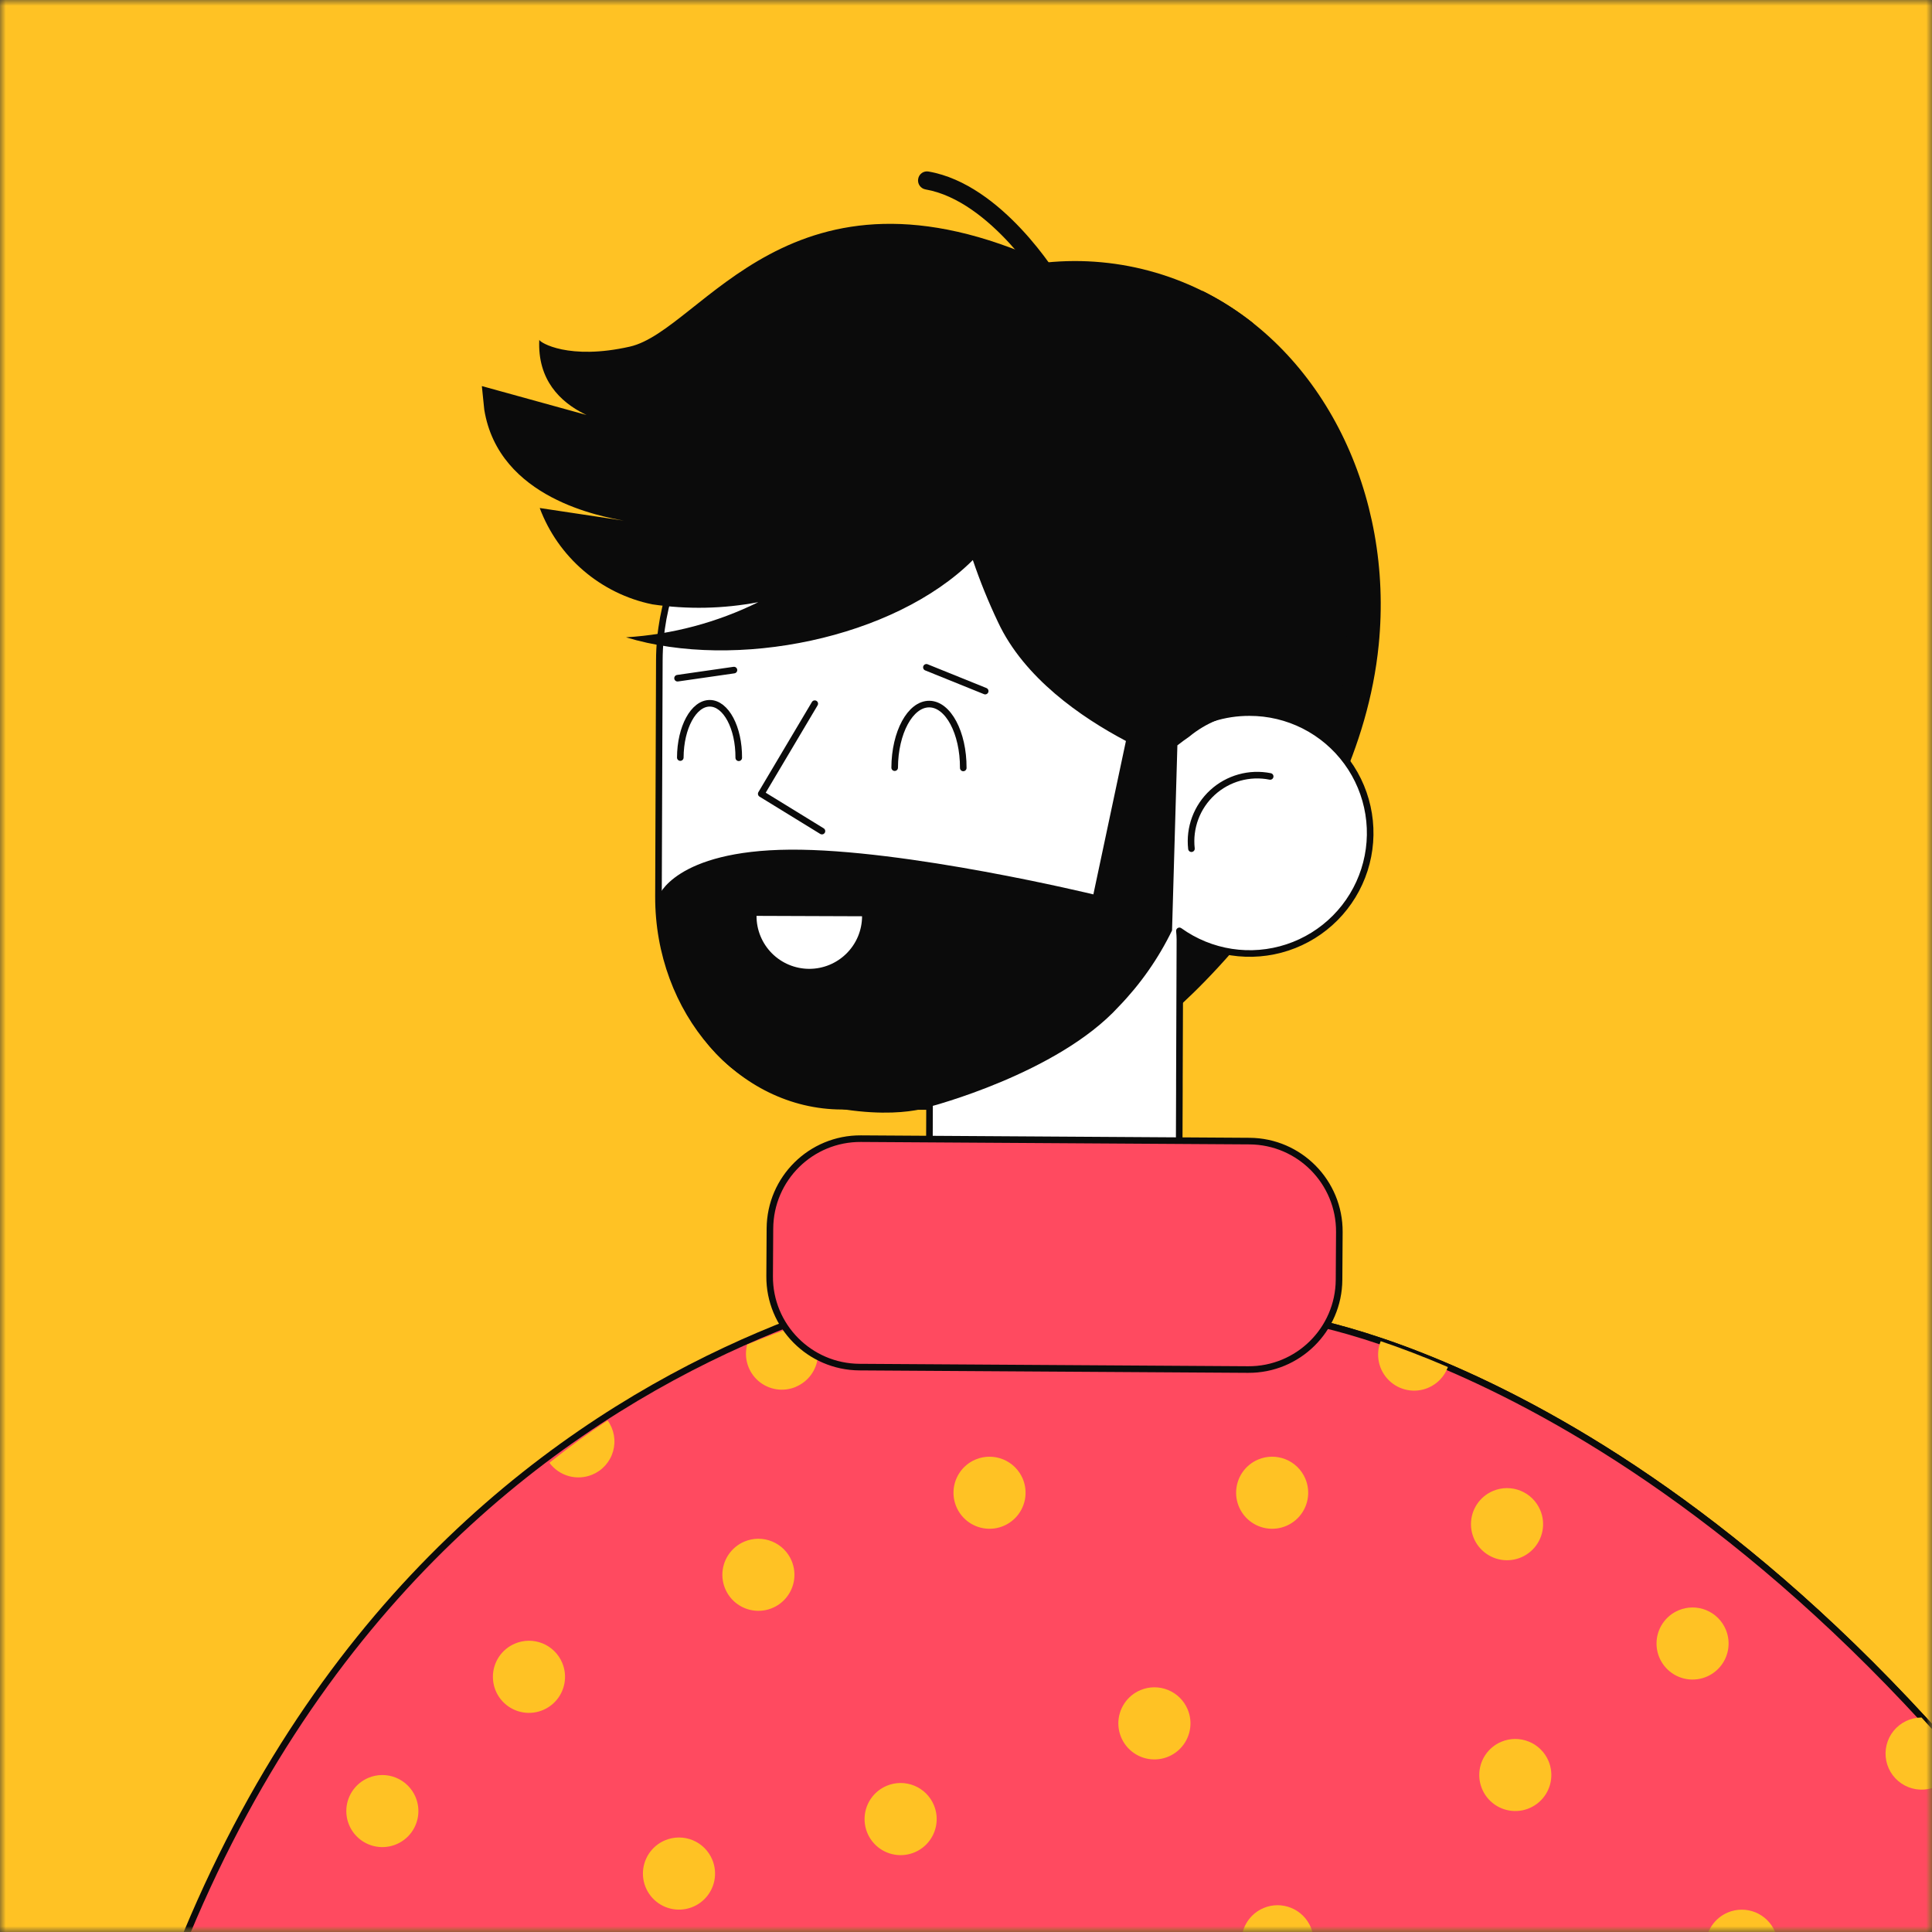
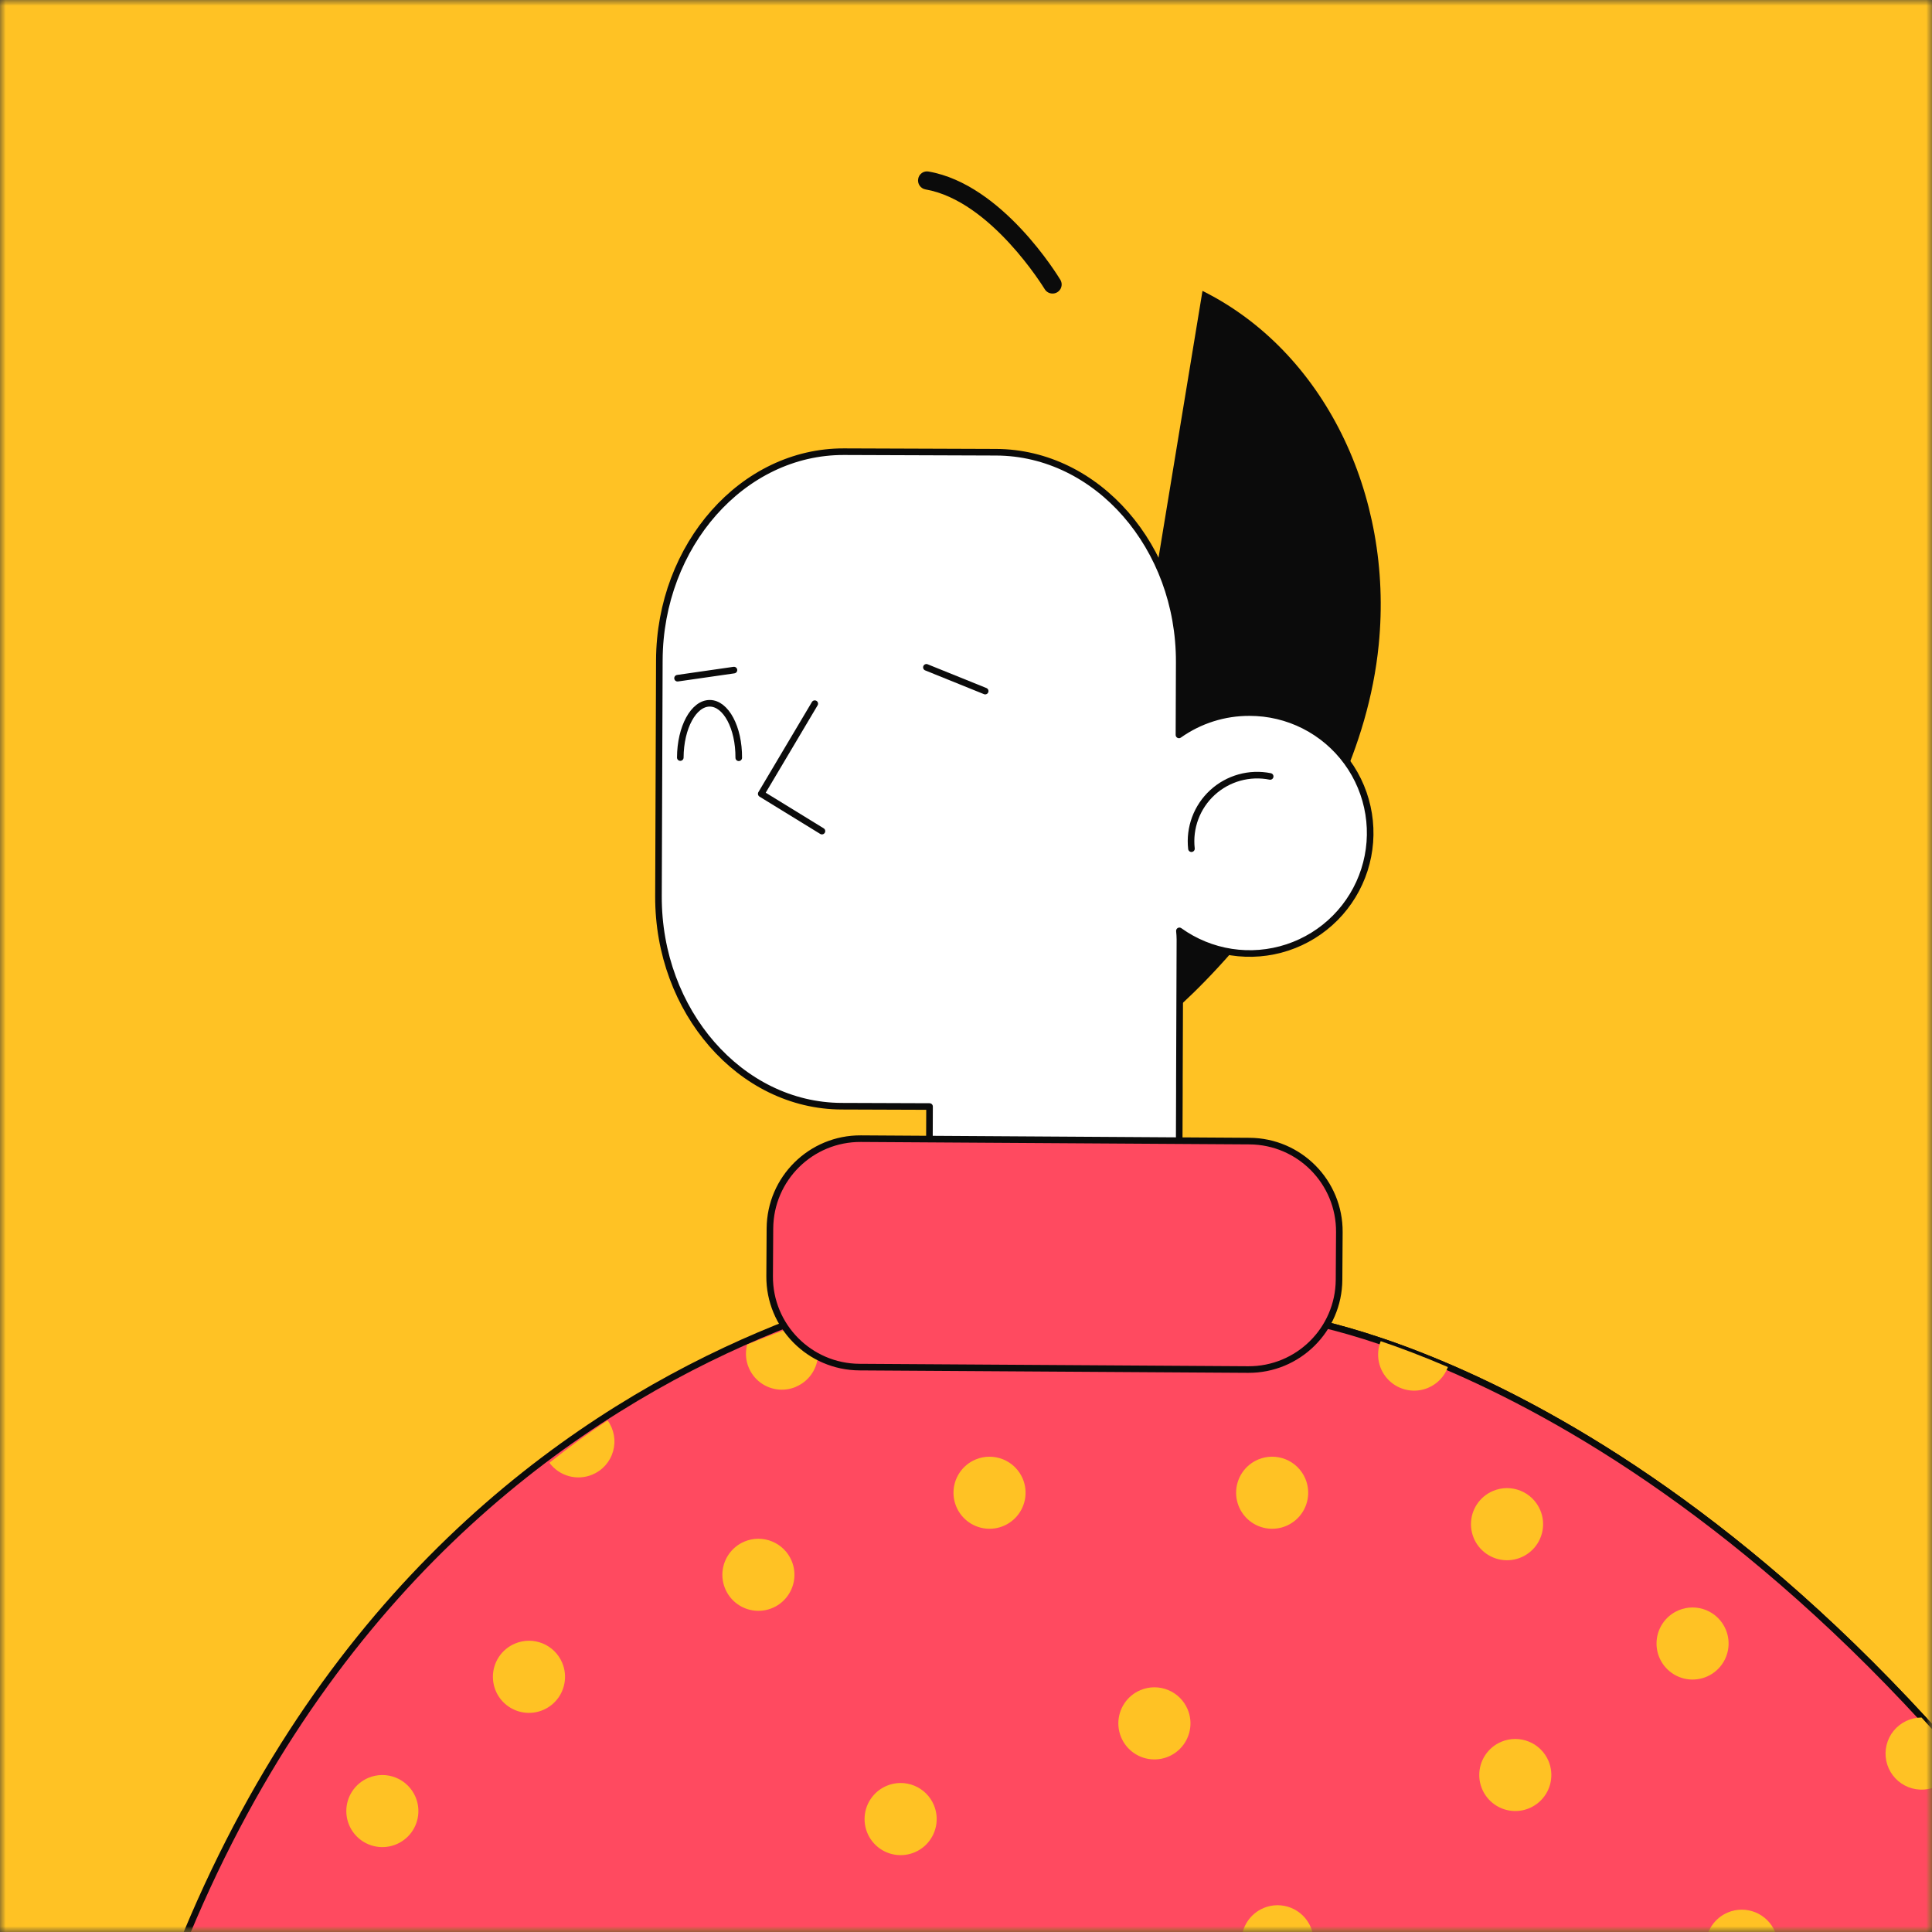
<svg xmlns="http://www.w3.org/2000/svg" width="165" height="165" viewBox="0 0 165 165" fill="none">
  <rect x="0" y="0" width="165" height="165" fill="#333333" stroke="none" />
  <mask id="mask0_3101_43297" style="mask-type:alpha" maskUnits="userSpaceOnUse" x="0" y="0" width="165" height="165">
    <rect width="165" height="165" fill="#C4C4C4" />
  </mask>
  <g mask="url(#mask0_3101_43297)">
    <rect width="165" height="165" fill="#FFC224" />
    <mask id="mask1_3101_43297" style="mask-type:alpha" maskUnits="userSpaceOnUse" x="0" y="0" width="165" height="165">
      <rect width="165" height="165" fill="#F1F0EE" />
    </mask>
    <g mask="url(#mask1_3101_43297)">
      <path d="M90.334 126.827L90.341 126.864L90.337 126.902L73.903 326.103L73.882 326.362H73.623H2.67H2.424L2.39 326.118L2.67 326.08C2.39 326.118 2.39 326.118 2.39 326.117L2.39 326.114L2.388 326.103L2.383 326.06L2.36 325.89C2.341 325.74 2.312 325.516 2.276 325.222C2.203 324.632 2.098 323.759 1.972 322.624C1.719 320.355 1.379 317.038 1.031 312.845C0.335 304.459 -0.395 292.569 -0.53 278.554C-0.8 250.525 1.309 213.979 10.833 179.938C20.369 145.855 39.3 127.912 55.86 118.494C64.137 113.786 71.818 111.211 77.432 109.812C80.238 109.113 82.529 108.708 84.119 108.477C84.914 108.362 85.534 108.29 85.956 108.247C86.168 108.226 86.329 108.212 86.438 108.203C86.493 108.198 86.535 108.195 86.563 108.193L86.595 108.191L86.603 108.19L86.605 108.19C86.606 108.19 86.606 108.19 86.624 108.471L86.606 108.19L86.855 108.174L86.901 108.42L90.334 126.827Z" fill="#FF4A60" stroke="#0B0B0B" stroke-width="0.563" stroke-miterlimit="10" />
      <path d="M22.11 164.581C21.548 164.817 21.069 165.214 20.733 165.722C20.396 166.23 20.218 166.826 20.221 167.436C20.224 168.045 20.407 168.639 20.748 169.144C21.089 169.649 21.572 170.042 22.136 170.273C22.699 170.503 23.319 170.561 23.916 170.44C24.513 170.318 25.06 170.023 25.489 169.59C25.918 169.157 26.209 168.607 26.325 168.009C26.442 167.412 26.378 166.792 26.142 166.231C25.986 165.858 25.758 165.519 25.47 165.234C25.183 164.949 24.842 164.724 24.468 164.571C24.093 164.417 23.692 164.339 23.288 164.341C22.883 164.343 22.483 164.425 22.11 164.581Z" fill="#FF4A60" />
      <path d="M23.305 326.268V174.14C23.305 138.884 54.13 110.302 92.155 110.302C130.18 110.302 161.003 138.884 161.003 174.14V326.268H23.305Z" fill="#FF4A60" />
      <path d="M92.155 110.302C130.18 110.302 161.003 138.884 161.003 174.14V326.268H23.305V174.14" stroke="#0B0B0B" stroke-width="0.563" stroke-miterlimit="10" />
      <path d="M31.461 151.834C30.9 152.07 30.422 152.467 30.086 152.975C29.75 153.483 29.573 154.078 29.576 154.687C29.579 155.296 29.762 155.89 30.103 156.394C30.443 156.898 30.926 157.291 31.489 157.521C32.052 157.751 32.671 157.81 33.267 157.688C33.864 157.567 34.411 157.272 34.84 156.84C35.268 156.408 35.559 155.858 35.675 155.261C35.792 154.664 35.729 154.045 35.494 153.484C35.338 153.11 35.109 152.772 34.822 152.487C34.535 152.202 34.194 151.976 33.819 151.823C33.445 151.67 33.044 151.592 32.639 151.594C32.234 151.596 31.834 151.678 31.461 151.834V151.834Z" fill="#FFC224" />
-       <path d="M56.794 157.17C56.233 157.406 55.754 157.803 55.418 158.311C55.083 158.82 54.905 159.416 54.908 160.025C54.911 160.634 55.094 161.228 55.435 161.733C55.776 162.238 56.259 162.63 56.823 162.861C57.386 163.091 58.006 163.149 58.603 163.028C59.199 162.906 59.747 162.611 60.176 162.178C60.604 161.746 60.895 161.196 61.012 160.598C61.128 160 61.065 159.381 60.829 158.819C60.673 158.446 60.444 158.107 60.157 157.822C59.87 157.536 59.529 157.311 59.154 157.158C58.779 157.004 58.378 156.927 57.973 156.929C57.568 156.931 57.167 157.013 56.794 157.17V157.17Z" fill="#FFC224" />
      <path d="M75.723 152.516C75.162 152.752 74.683 153.15 74.347 153.658C74.011 154.166 73.834 154.762 73.837 155.371C73.84 155.98 74.023 156.575 74.364 157.08C74.705 157.584 75.188 157.977 75.751 158.207C76.315 158.438 76.934 158.496 77.531 158.374C78.128 158.253 78.675 157.957 79.104 157.525C79.533 157.092 79.824 156.542 79.94 155.944C80.057 155.346 79.993 154.728 79.758 154.166C79.602 153.792 79.374 153.453 79.086 153.167C78.799 152.882 78.458 152.656 78.083 152.503C77.708 152.35 77.307 152.272 76.902 152.274C76.497 152.277 76.096 152.359 75.723 152.516V152.516Z" fill="#FFC224" />
      <path d="M63.575 131.656C63.015 131.892 62.537 132.289 62.202 132.797C61.866 133.305 61.689 133.9 61.692 134.509C61.696 135.117 61.879 135.711 62.22 136.215C62.56 136.72 63.042 137.112 63.606 137.342C64.169 137.572 64.788 137.63 65.384 137.509C65.98 137.388 66.527 137.092 66.956 136.66C67.384 136.228 67.675 135.679 67.792 135.082C67.908 134.485 67.845 133.866 67.61 133.305C67.294 132.551 66.691 131.954 65.934 131.645C65.178 131.335 64.329 131.339 63.575 131.656V131.656Z" fill="#FFC224" />
      <path d="M43.978 140.369C43.417 140.605 42.938 141.003 42.603 141.512C42.268 142.021 42.091 142.618 42.096 143.227C42.1 143.836 42.284 144.431 42.626 144.935C42.968 145.439 43.452 145.831 44.016 146.06C44.581 146.29 45.201 146.346 45.797 146.223C46.394 146.1 46.941 145.803 47.369 145.369C47.797 144.936 48.086 144.385 48.201 143.786C48.316 143.188 48.25 142.569 48.013 142.008C47.856 141.635 47.627 141.297 47.339 141.012C47.051 140.728 46.71 140.503 46.336 140.351C45.961 140.199 45.56 140.122 45.155 140.125C44.751 140.128 44.351 140.211 43.978 140.369V140.369Z" fill="#FFC224" />
      <path d="M97.399 144.342C96.837 144.577 96.358 144.974 96.022 145.482C95.686 145.99 95.508 146.587 95.51 147.196C95.513 147.805 95.697 148.4 96.037 148.905C96.378 149.41 96.861 149.802 97.425 150.033C97.988 150.263 98.608 150.322 99.205 150.2C99.802 150.079 100.349 149.783 100.778 149.35C101.207 148.918 101.498 148.368 101.614 147.77C101.731 147.172 101.667 146.553 101.431 145.991C101.275 145.618 101.047 145.279 100.759 144.994C100.472 144.709 100.131 144.484 99.757 144.331C99.382 144.178 98.981 144.1 98.577 144.102C98.172 144.103 97.772 144.185 97.399 144.342V144.342Z" fill="#FFC224" />
      <path d="M83.315 124.648C82.754 124.884 82.276 125.281 81.941 125.789C81.606 126.297 81.428 126.892 81.431 127.501C81.435 128.109 81.618 128.703 81.959 129.207C82.299 129.712 82.782 130.104 83.345 130.334C83.908 130.564 84.527 130.622 85.123 130.501C85.719 130.38 86.266 130.084 86.695 129.653C87.123 129.221 87.414 128.671 87.531 128.074C87.647 127.477 87.584 126.859 87.35 126.297C87.033 125.543 86.43 124.946 85.674 124.637C84.917 124.328 84.069 124.332 83.315 124.648V124.648Z" fill="#FFC224" />
      <path d="M107.913 162.953C107.353 163.189 106.875 163.586 106.539 164.094C106.204 164.602 106.027 165.198 106.03 165.806C106.033 166.415 106.217 167.009 106.557 167.513C106.898 168.017 107.38 168.409 107.944 168.639C108.507 168.87 109.126 168.928 109.722 168.806C110.318 168.685 110.865 168.39 111.294 167.958C111.722 167.526 112.013 166.977 112.13 166.379C112.246 165.782 112.183 165.164 111.948 164.603C111.792 164.229 111.563 163.89 111.276 163.605C110.988 163.32 110.648 163.095 110.273 162.941C109.898 162.788 109.497 162.71 109.092 162.712C108.687 162.714 108.287 162.796 107.913 162.953V162.953Z" fill="#FFC224" />
      <path d="M50.588 125.937C49.952 126.203 49.245 126.249 48.581 126.066C47.916 125.883 47.332 125.481 46.922 124.926C48.516 123.652 50.172 122.447 51.891 121.31C52.163 121.684 52.346 122.115 52.428 122.571C52.509 123.026 52.486 123.494 52.361 123.939C52.236 124.384 52.011 124.795 51.704 125.141C51.397 125.487 51.015 125.759 50.588 125.937Z" fill="#FFC224" />
      <path d="M67.978 118.438C67.45 118.664 66.868 118.737 66.3 118.648C65.732 118.559 65.201 118.312 64.766 117.936C64.332 117.559 64.012 117.068 63.843 116.519C63.674 115.969 63.663 115.383 63.812 114.828C65.356 114.193 66.925 113.591 68.525 113.071C68.979 113.383 69.341 113.812 69.573 114.312C69.805 114.812 69.897 115.365 69.842 115.914C69.786 116.462 69.583 116.985 69.255 117.428C68.928 117.871 68.486 118.218 67.978 118.432V118.438Z" fill="#FFC224" />
      <path d="M110.633 112.63C110.633 112.63 144.88 117.214 178.464 164.428C215.423 216.384 209.25 268.039 188.204 279.374C167.157 290.709 116.249 279.168 86.62 243.807L107.078 200.953L171.747 212.126" stroke="#0B0B0B" stroke-width="0.563" stroke-linecap="round" stroke-linejoin="round" />
      <path d="M107.082 200.953L149.967 208.363L149.653 208.308L138.161 176.969L110.633 112.63C110.633 112.63 144.88 117.214 178.464 164.428C215.423 216.384 209.25 268.039 188.204 279.374C167.157 290.709 116.249 279.168 86.62 243.807L107.082 200.953Z" fill="#FF4A60" />
      <path d="M110.633 112.63C110.633 112.63 144.88 117.214 178.464 164.428C215.423 216.384 209.25 268.039 188.204 279.374C167.157 290.709 116.249 279.168 86.62 243.807L107.078 200.953L171.747 212.126" stroke="#0B0B0B" stroke-width="0.563" stroke-linecap="round" stroke-linejoin="round" />
      <path d="M147.563 163.333C147.001 163.569 146.522 163.966 146.186 164.474C145.85 164.982 145.672 165.578 145.675 166.187C145.677 166.796 145.861 167.391 146.201 167.896C146.542 168.401 147.025 168.793 147.589 169.024C148.152 169.255 148.772 169.313 149.369 169.191C149.966 169.07 150.513 168.774 150.942 168.342C151.371 167.909 151.662 167.359 151.778 166.761C151.895 166.163 151.831 165.544 151.595 164.982C151.439 164.609 151.211 164.27 150.923 163.985C150.636 163.701 150.295 163.475 149.921 163.322C149.546 163.169 149.145 163.091 148.741 163.093C148.336 163.095 147.936 163.176 147.563 163.333V163.333Z" fill="#FFC224" />
      <path d="M143.356 137.526C142.795 137.762 142.317 138.159 141.982 138.667C141.647 139.175 141.469 139.77 141.473 140.379C141.476 140.987 141.659 141.581 142 142.085C142.34 142.59 142.823 142.982 143.386 143.212C143.949 143.442 144.568 143.5 145.164 143.379C145.76 143.258 146.307 142.962 146.736 142.53C147.164 142.098 147.455 141.549 147.572 140.952C147.688 140.355 147.625 139.736 147.391 139.175C147.235 138.801 147.007 138.462 146.719 138.177C146.432 137.891 146.091 137.666 145.716 137.512C145.341 137.359 144.94 137.281 144.535 137.284C144.13 137.286 143.729 137.368 143.356 137.526V137.526Z" fill="#FFC224" />
      <path d="M128.217 148.754C127.656 148.99 127.178 149.387 126.843 149.895C126.508 150.403 126.331 150.998 126.334 151.607C126.337 152.215 126.521 152.809 126.861 153.313C127.202 153.818 127.684 154.21 128.247 154.44C128.81 154.67 129.429 154.728 130.026 154.607C130.622 154.486 131.169 154.19 131.597 153.758C132.026 153.327 132.317 152.777 132.433 152.18C132.55 151.583 132.487 150.965 132.252 150.403C131.936 149.649 131.333 149.052 130.576 148.743C129.819 148.434 128.971 148.437 128.217 148.754Z" fill="#FFC224" />
      <path d="M127.508 127.333C126.947 127.569 126.469 127.968 126.133 128.476C125.798 128.985 125.622 129.582 125.626 130.191C125.63 130.8 125.815 131.395 126.156 131.899C126.498 132.403 126.982 132.795 127.547 133.024C128.111 133.254 128.731 133.31 129.328 133.187C129.924 133.064 130.471 132.767 130.899 132.333C131.327 131.9 131.616 131.349 131.731 130.75C131.846 130.152 131.78 129.533 131.543 128.972C131.225 128.219 130.622 127.624 129.865 127.317C129.109 127.009 128.261 127.015 127.508 127.333V127.333Z" fill="#FFC224" />
      <path d="M107.452 124.648C106.891 124.884 106.413 125.281 106.077 125.789C105.742 126.297 105.565 126.893 105.568 127.501C105.572 128.11 105.755 128.703 106.095 129.208C106.436 129.712 106.918 130.104 107.482 130.334C108.045 130.564 108.664 130.622 109.26 130.501C109.856 130.38 110.403 130.085 110.832 129.653C111.26 129.221 111.551 128.671 111.668 128.074C111.784 127.477 111.721 126.859 111.486 126.297C111.33 125.924 111.101 125.585 110.814 125.3C110.526 125.015 110.186 124.789 109.811 124.636C109.436 124.483 109.035 124.405 108.63 124.407C108.225 124.409 107.825 124.491 107.452 124.648V124.648Z" fill="#FFC224" />
      <path d="M121.972 118.523C121.412 118.76 120.795 118.826 120.198 118.712C119.6 118.599 119.05 118.311 118.617 117.885C118.183 117.459 117.885 116.914 117.761 116.319C117.637 115.724 117.691 115.105 117.918 114.542C119.586 115.104 121.516 115.832 123.656 116.75C123.513 117.145 123.289 117.507 122.999 117.812C122.709 118.117 122.36 118.359 121.972 118.523Z" fill="#FFC224" />
      <path d="M165.313 152.599C164.893 152.777 164.438 152.859 163.983 152.84C163.527 152.821 163.081 152.7 162.678 152.488C162.274 152.275 161.923 151.976 161.649 151.611C161.375 151.246 161.186 150.825 161.095 150.379C161.004 149.932 161.013 149.47 161.122 149.027C161.23 148.584 161.436 148.171 161.724 147.818C162.012 147.464 162.375 147.179 162.787 146.982C163.198 146.786 163.648 146.683 164.105 146.682C165.12 147.782 166.14 148.917 167.164 150.088C167.108 150.634 166.907 151.155 166.581 151.596C166.256 152.038 165.818 152.384 165.313 152.599V152.599Z" fill="#FFC224" />
      <path d="M102.697 24.844C112.979 29.957 119.034 42.13 117.748 55.065C115.977 72.912 100.429 86.177 100.429 86.177L99.341 56.488L97.633 55.579L102.697 24.844Z" fill="#0B0B0B" />
      <path d="M106.718 60.857C104.557 60.847 102.448 61.514 100.687 62.764L100.71 56.56C100.747 46.726 93.7 38.654 85.071 38.623L72.082 38.576C63.444 38.543 56.347 46.563 56.31 56.398L56.236 76.537C56.199 86.371 63.246 94.443 71.874 94.474L79.387 94.501L79.346 105.352C79.344 107.495 80.191 109.552 81.701 111.073C83.211 112.594 85.262 113.455 87.405 113.469L92.559 113.489C94.703 113.491 96.76 112.644 98.281 111.134C99.803 109.624 100.665 107.573 100.679 105.43L100.724 93.171V92.486L100.769 80.227C100.769 79.98 100.749 79.739 100.726 79.499C102.043 80.446 103.565 81.068 105.168 81.314C106.771 81.56 108.41 81.424 109.95 80.916C111.491 80.409 112.889 79.544 114.032 78.393C115.175 77.242 116.029 75.837 116.525 74.293C117.021 72.749 117.146 71.109 116.887 69.508C116.629 67.907 115.997 66.389 115.04 65.079C114.084 63.769 112.832 62.704 111.385 61.97C109.939 61.236 108.339 60.855 106.718 60.857Z" fill="white" stroke="#0B0B0B" stroke-width="0.563" stroke-linecap="round" stroke-linejoin="round" />
      <path d="M101.754 72.481C101.654 71.597 101.765 70.702 102.076 69.869C102.388 69.036 102.892 68.288 103.547 67.686C104.202 67.085 104.991 66.647 105.847 66.408C106.704 66.168 107.605 66.135 108.478 66.31" stroke="#0B0B0B" stroke-width="0.563" stroke-linecap="round" stroke-linejoin="round" />
-       <path d="M106.821 32.401C106.379 31.953 105.911 31.545 105.45 31.129L107.052 27.624C102.052 23.641 95.692 21.773 89.333 22.42C67.511 12.414 60.001 28.193 53.793 29.603C48.587 30.782 46.098 29.255 46.057 29.02C45.727 35.887 53.945 36.506 53.945 36.506L41.152 32.972L41.358 34.984C42.595 42.613 51.444 44.122 53.285 44.468L46.094 43.386C46.869 45.455 48.156 47.294 49.834 48.733C51.511 50.17 53.526 51.16 55.689 51.61C58.702 52.06 61.769 51.998 64.761 51.427C61.233 53.168 57.392 54.188 53.465 54.429C62.807 57.274 76.35 54.54 83.084 47.831C83.696 49.637 84.413 51.406 85.232 53.128C87.451 57.892 92.329 61.259 96.159 63.282L93.378 76.384C93.378 76.384 77.329 72.49 67.468 72.564C57.607 72.638 56.236 76.555 56.236 76.555C56.236 76.555 56.32 90.055 66.505 93.387C75.144 96.214 79.387 94.521 79.387 94.521C79.387 94.521 90.294 91.705 95.533 85.977C97.39 84.061 98.931 81.862 100.097 79.462L100.553 63.655C100.936 63.358 101.217 63.154 101.567 62.911C102.997 61.728 104.756 61.014 106.606 60.867C109.011 60.903 111.34 61.721 113.239 63.197C116.136 57.608 116.49 42.225 106.821 32.401Z" fill="#0B0B0B" />
-       <path d="M76.409 65.561C76.421 62.557 77.741 60.127 79.357 60.131C80.974 60.135 82.279 62.578 82.266 65.584" stroke="#0B0B0B" stroke-width="0.563" stroke-linecap="round" stroke-linejoin="round" />
      <path d="M58.1 64.698C58.11 62.133 59.236 60.057 60.617 60.063C61.999 60.069 63.11 62.151 63.092 64.716" stroke="#0B0B0B" stroke-width="0.563" stroke-linecap="round" stroke-linejoin="round" />
      <path d="M70.197 70.98L65.012 67.794L69.583 60.096" stroke="#0B0B0B" stroke-width="0.563" stroke-linecap="round" stroke-linejoin="round" />
      <path d="M84.139 59.022L79.118 56.993" stroke="#0B0B0B" stroke-width="0.563" stroke-linecap="round" stroke-linejoin="round" />
      <path d="M62.682 57.228L57.865 57.921" stroke="#0B0B0B" stroke-width="0.563" stroke-linecap="round" stroke-linejoin="round" />
-       <path d="M64.61 78.219C64.608 78.811 64.722 79.398 64.947 79.945C65.171 80.493 65.502 80.991 65.918 81.411C66.335 81.831 66.831 82.165 67.377 82.393C67.923 82.622 68.509 82.74 69.101 82.743C69.692 82.745 70.279 82.63 70.827 82.406C71.374 82.181 71.872 81.851 72.292 81.434C72.712 81.017 73.046 80.522 73.275 79.976C73.503 79.43 73.622 78.844 73.624 78.252L64.61 78.219Z" fill="white" />
+       <path d="M64.61 78.219C64.608 78.811 64.722 79.398 64.947 79.945C65.171 80.493 65.502 80.991 65.918 81.411C66.335 81.831 66.831 82.165 67.377 82.393C67.923 82.622 68.509 82.74 69.101 82.743C69.692 82.745 70.279 82.63 70.827 82.406C71.374 82.181 71.872 81.851 72.292 81.434C72.712 81.017 73.046 80.522 73.275 79.976L64.61 78.219Z" fill="white" />
      <path d="M89.894 25.069C90.031 25.07 90.165 25.034 90.284 24.965C90.402 24.896 90.5 24.798 90.568 24.679C90.635 24.56 90.67 24.425 90.669 24.288C90.668 24.152 90.63 24.018 90.56 23.9C90.354 23.566 85.612 15.744 79.309 14.651C79.209 14.632 79.106 14.633 79.006 14.654C78.906 14.675 78.812 14.716 78.729 14.775C78.645 14.834 78.575 14.909 78.521 14.996C78.467 15.082 78.432 15.179 78.416 15.28C78.38 15.481 78.425 15.687 78.541 15.855C78.657 16.023 78.834 16.138 79.035 16.175C84.636 17.146 89.176 24.628 89.222 24.694C89.291 24.81 89.39 24.906 89.508 24.971C89.626 25.037 89.759 25.071 89.894 25.069V25.069Z" fill="#0B0B0B" />
      <path d="M106.592 116.964L73.401 116.756C69.138 116.73 65.703 113.252 65.73 108.989L65.755 104.917C65.782 100.654 69.26 97.22 73.523 97.246L106.714 97.454C110.977 97.481 114.412 100.959 114.385 105.222L114.359 109.294C114.333 113.557 110.855 116.991 106.592 116.964Z" fill="#FF4A60" stroke="#0B0B0B" stroke-width="0.563" stroke-miterlimit="10" />
    </g>
  </g>
</svg>